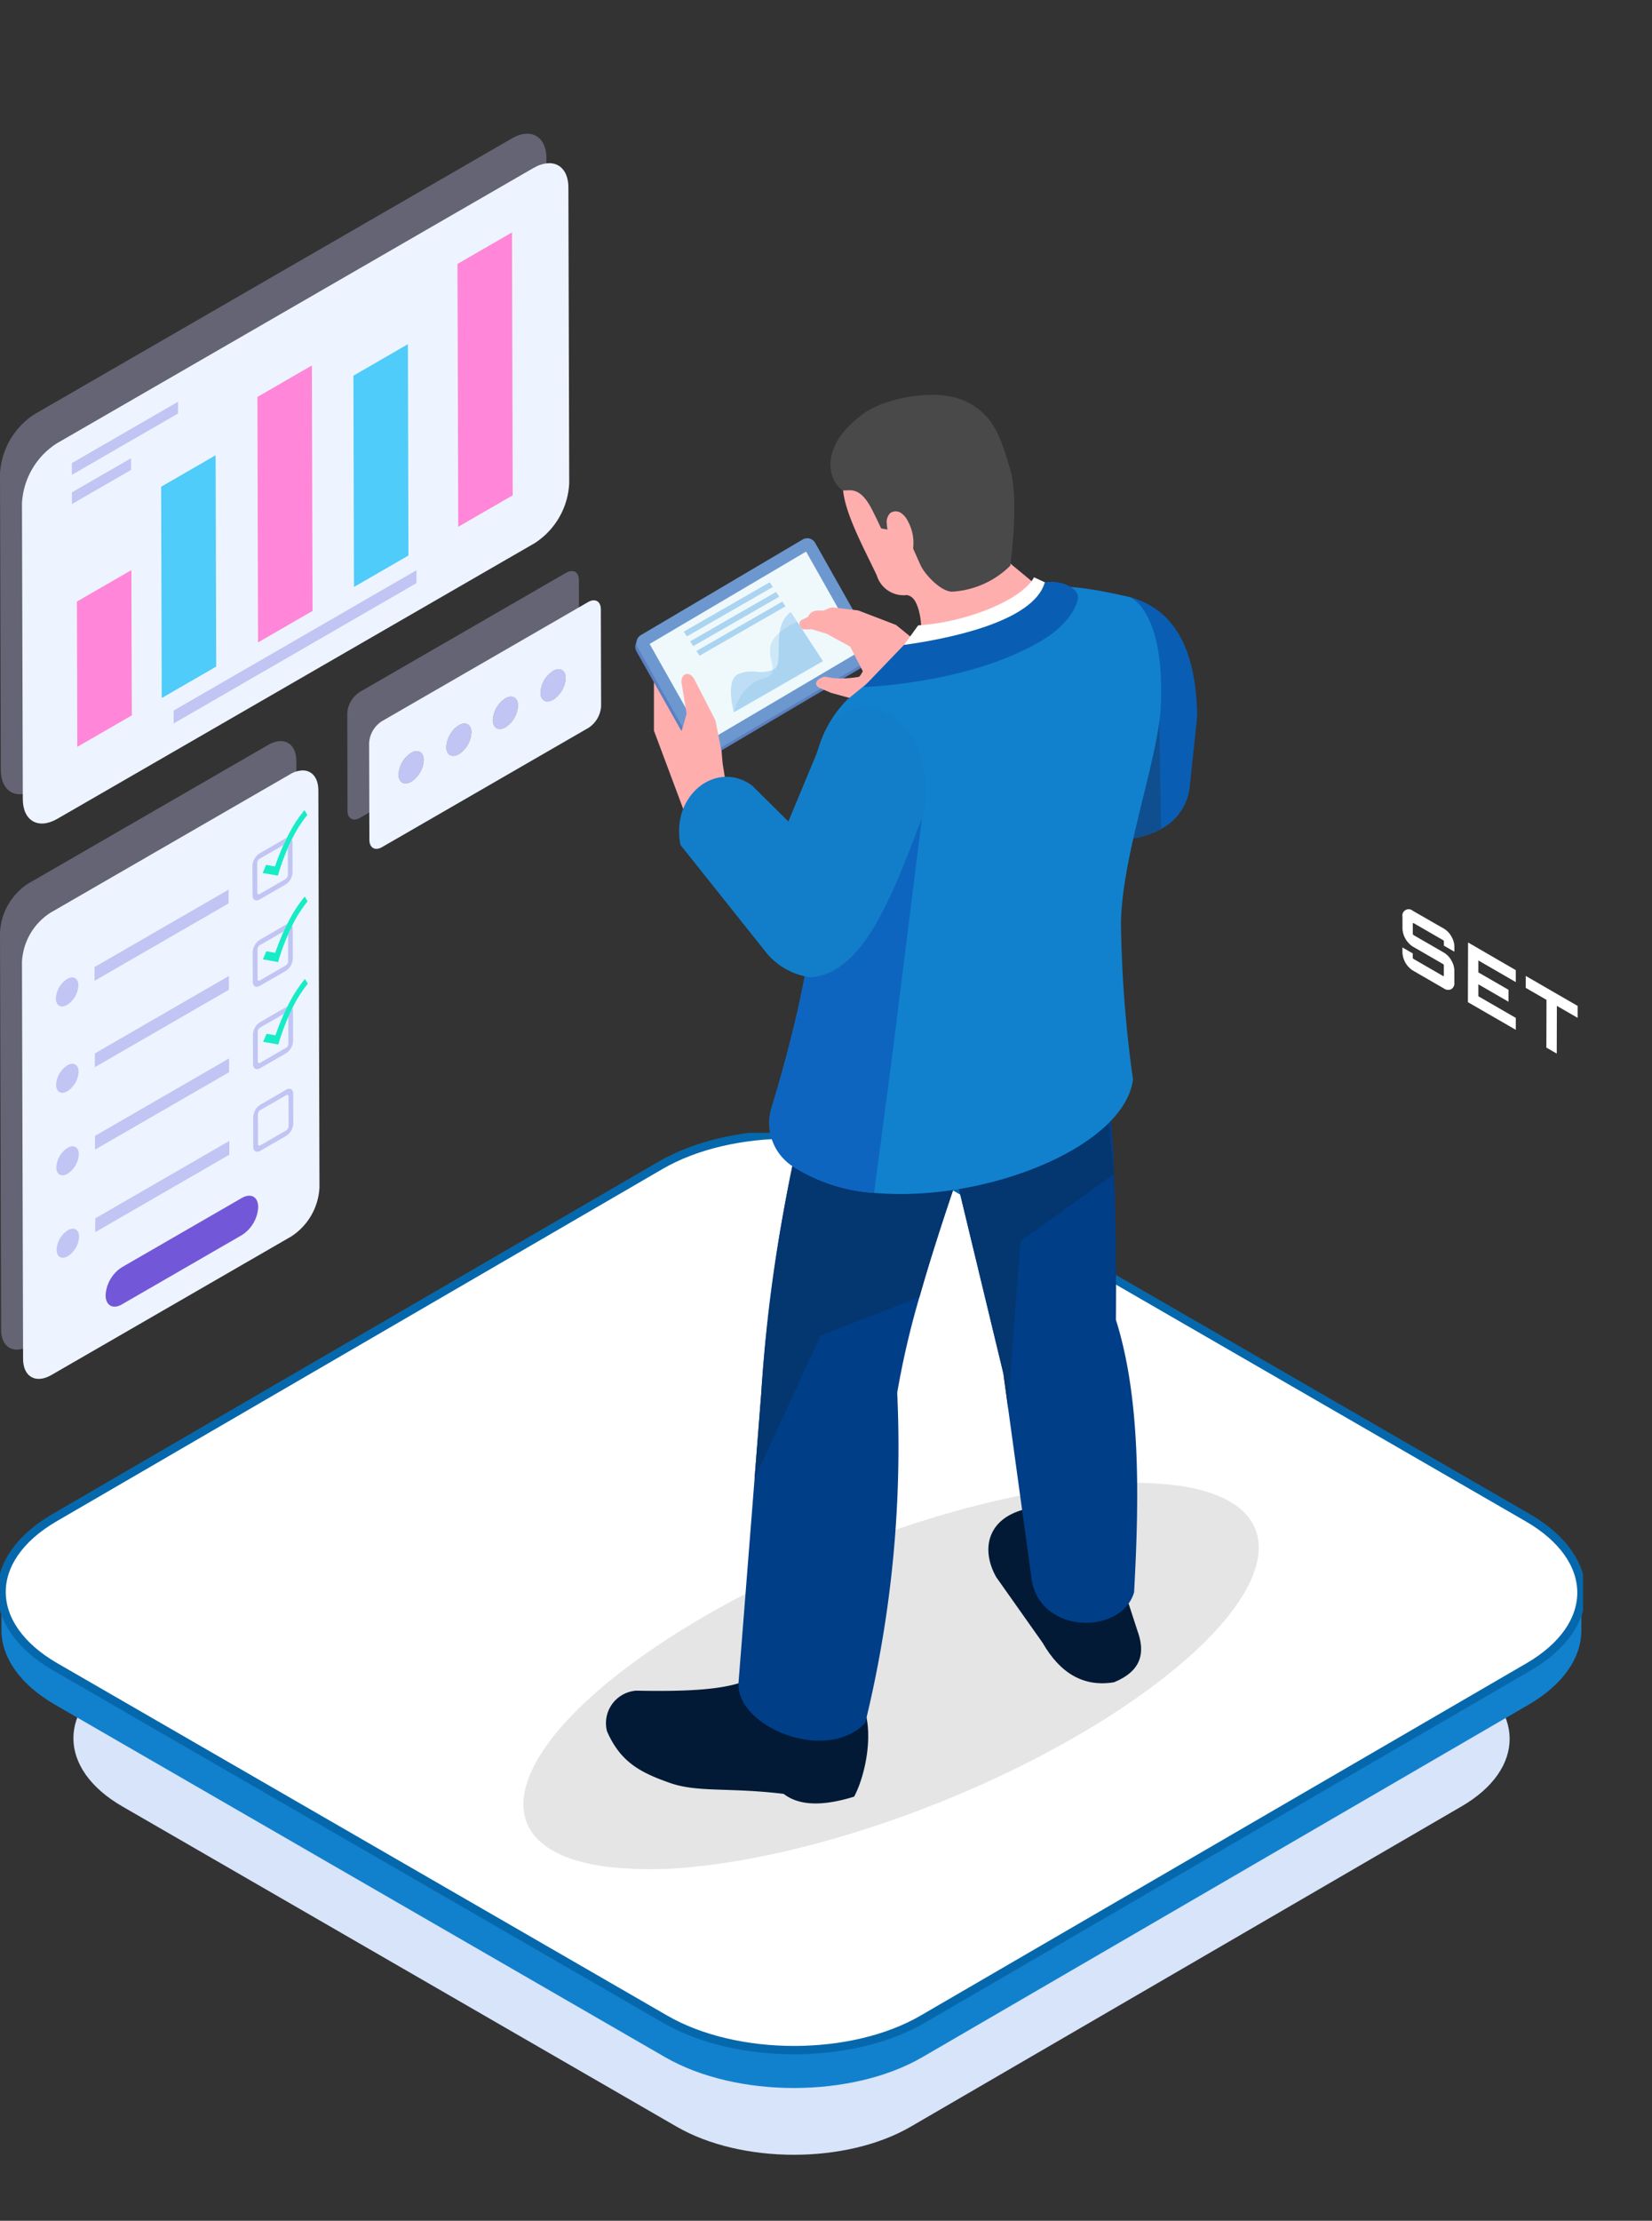
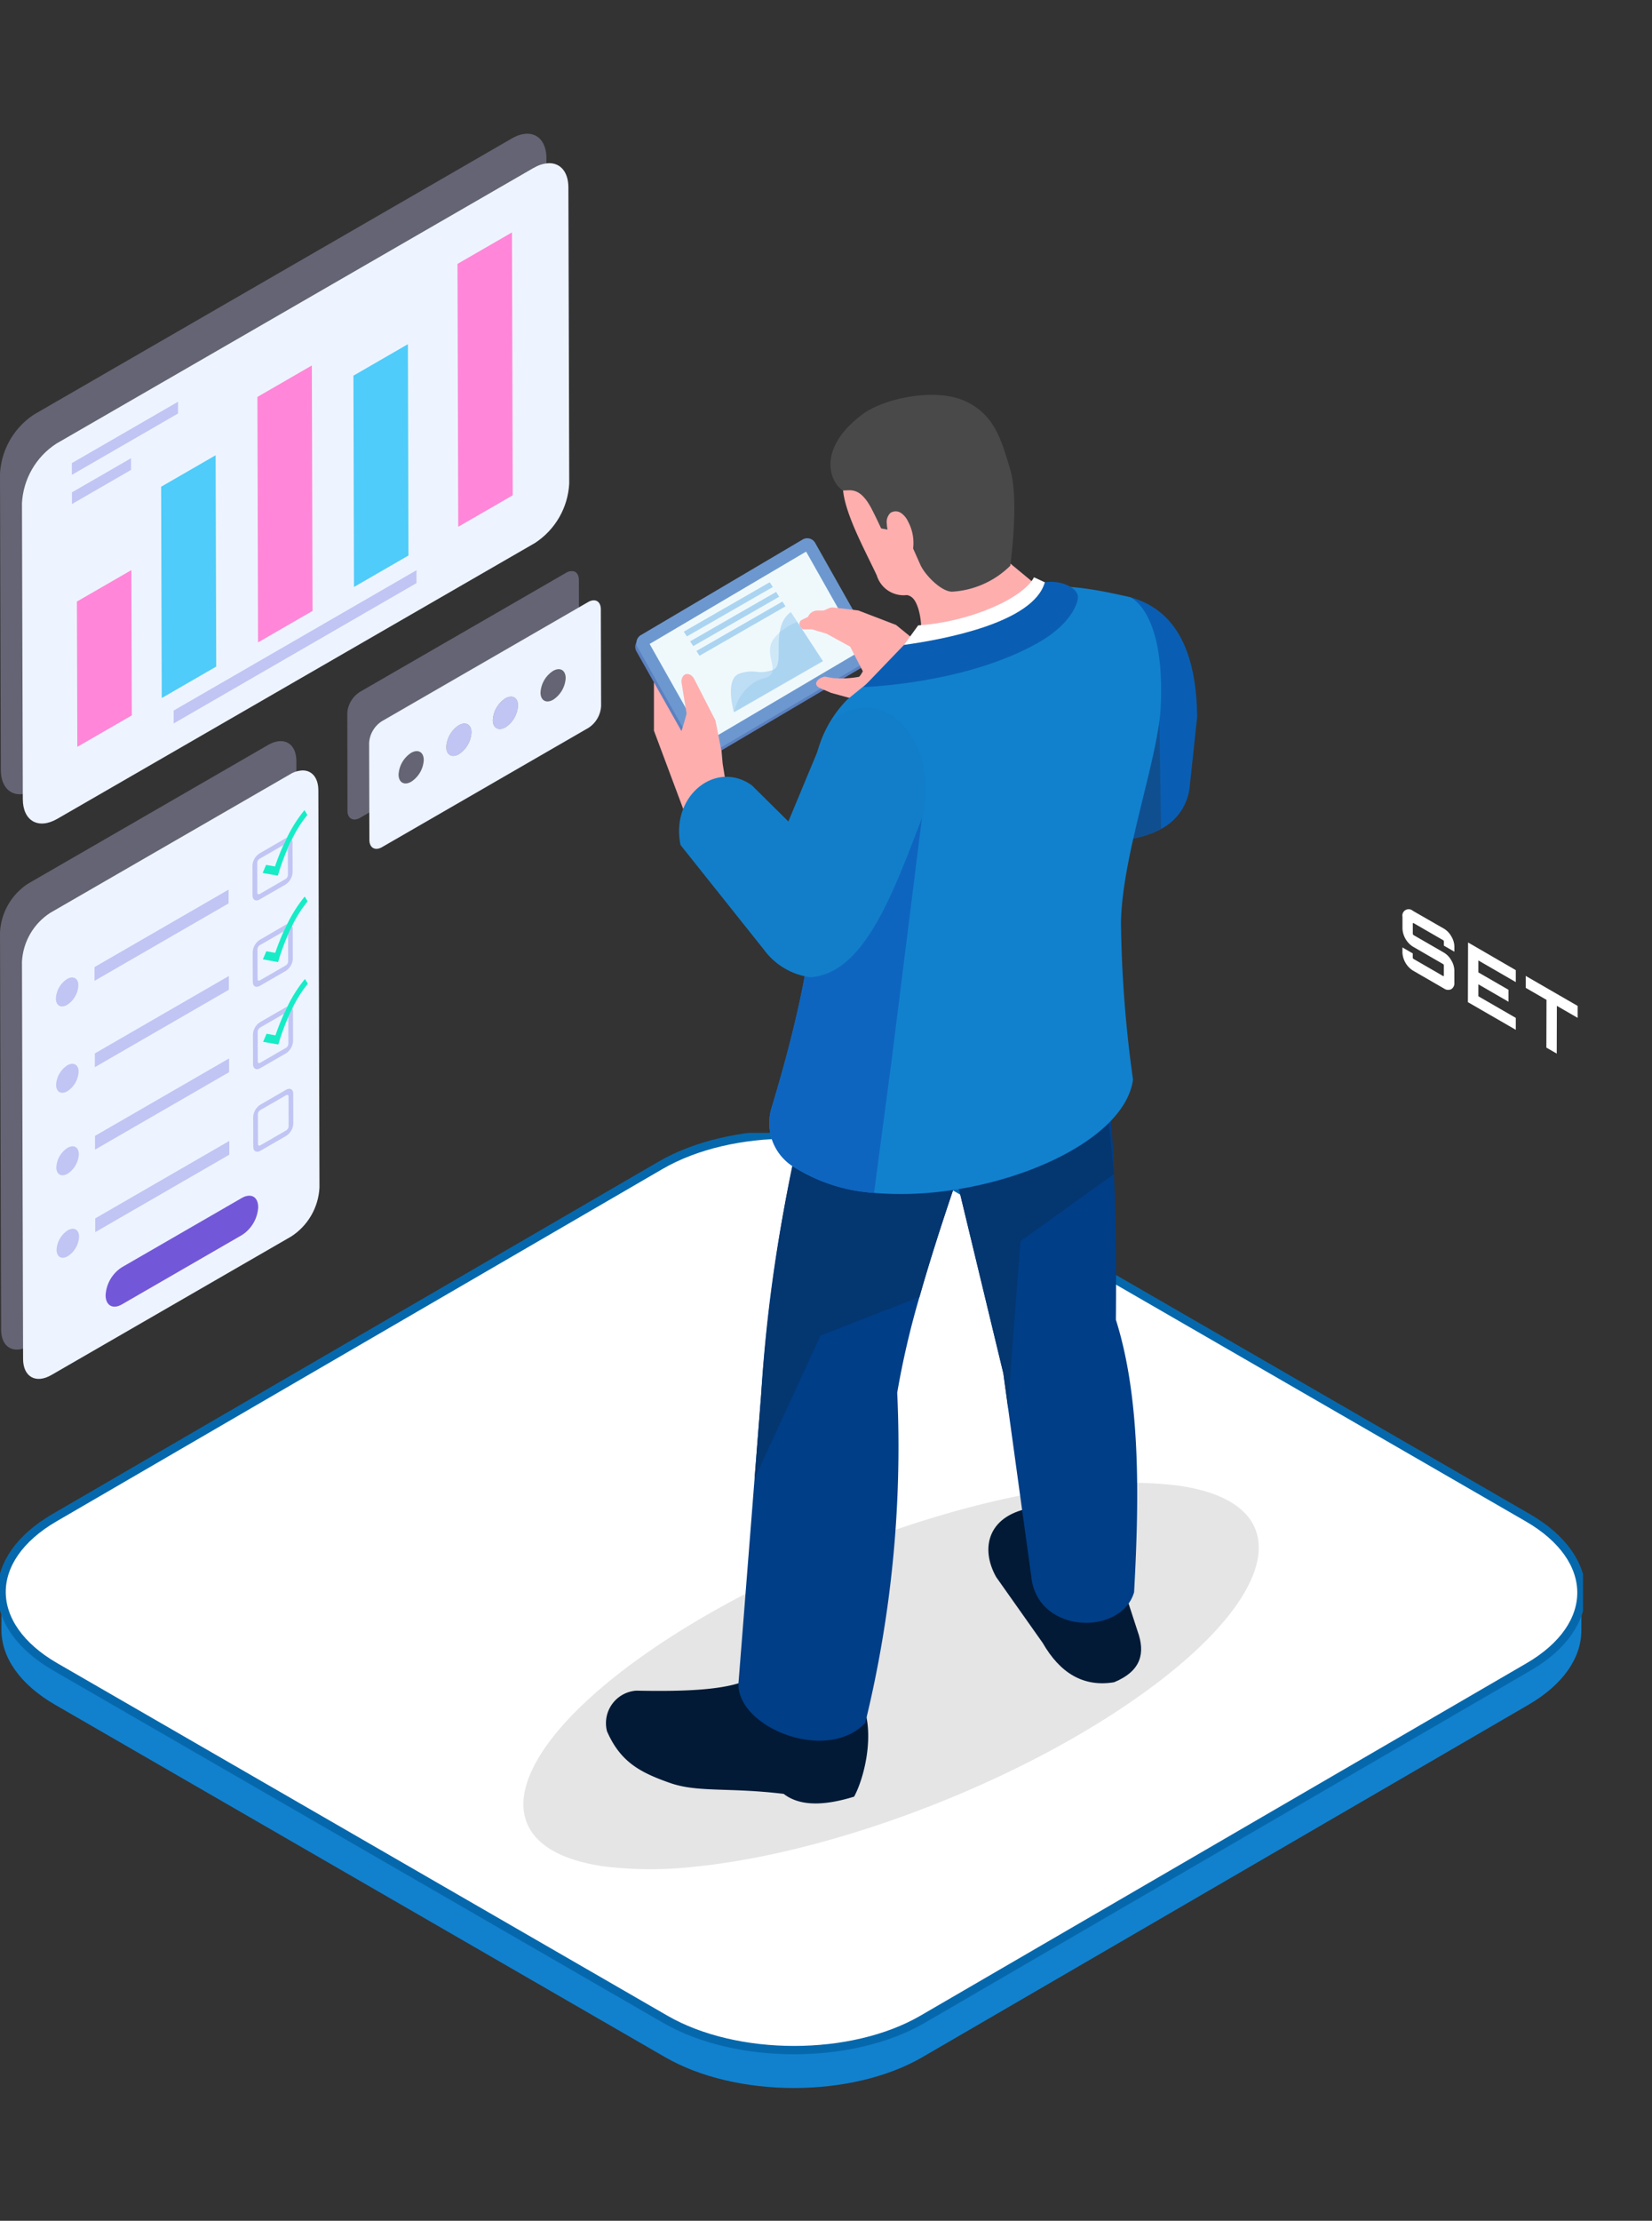
<svg xmlns="http://www.w3.org/2000/svg" xmlns:xlink="http://www.w3.org/1999/xlink" width="148.573" height="199.601" viewBox="0 0 148.573 199.601">
  <rect x="0" y="0" width="148.573" height="199.601" fill="#333333" stroke="none" />
  <defs>
    <clipPath id="clip-path">
      <rect id="Rectangle_55149" data-name="Rectangle 55149" width="142.371" height="97.779" fill="none" />
    </clipPath>
    <clipPath id="clip-path-3">
-       <rect id="Rectangle_55147" data-name="Rectangle 55147" width="129.169" height="74.82" fill="none" />
-     </clipPath>
+       </clipPath>
    <clipPath id="clip-path-4">
      <rect id="Rectangle_55202" data-name="Rectangle 55202" width="148.573" height="123.936" fill="none" />
    </clipPath>
    <clipPath id="clip-path-10">
      <rect id="Rectangle_55170" data-name="Rectangle 55170" width="49.217" height="59.366" fill="none" />
    </clipPath>
    <clipPath id="clip-path-11">
      <path id="Path_100783" data-name="Path 100783" d="M49.034,22.673,6.088,47.468A6.811,6.811,0,0,0,3,52.816l.076,26.6c.005,1.968,1.4,2.757,3.107,1.771L49.13,56.4a6.8,6.8,0,0,0,3.087-5.347l-.075-26.6c0-1.391-.7-2.194-1.72-2.194a2.821,2.821,0,0,0-1.388.424" transform="translate(-3 -22.249)" fill="none" />
    </clipPath>
    <linearGradient id="linear-gradient" x1="-0.04" y1="1.823" x2="-0.027" y2="1.823" gradientUnits="objectBoundingBox">
      <stop offset="0" stop-color="#e8edfe" />
      <stop offset="1" stop-color="#eef4ff" />
    </linearGradient>
    <clipPath id="clip-path-12">
      <path id="Path_100784" data-name="Path 100784" d="M10.5,80.611,10.54,93.67l4.9-2.827L15.4,77.784Z" transform="translate(-10.502 -77.784)" fill="none" />
    </clipPath>
    <linearGradient id="linear-gradient-2" x1="-1.259" y1="4.546" x2="-1.136" y2="4.546" gradientUnits="objectBoundingBox">
      <stop offset="0" stop-color="#ab58d8" />
      <stop offset="1" stop-color="#ff86d8" />
    </linearGradient>
    <clipPath id="clip-path-13">
      <path id="Path_100785" data-name="Path 100785" d="M22,64.944l.054,18.994,4.9-2.829L26.9,62.115Z" transform="translate(-22.003 -62.115)" fill="none" />
    </clipPath>
    <linearGradient id="linear-gradient-3" x1="-2.45" y1="3.779" x2="-2.335" y2="3.779" gradientUnits="objectBoundingBox">
      <stop offset="0" stop-color="#27a7f9" />
      <stop offset="1" stop-color="#4fccf9" />
    </linearGradient>
    <clipPath id="clip-path-14">
      <path id="Path_100786" data-name="Path 100786" d="M35.141,52.693,35.2,74.756l4.9-2.829-.062-22.063Z" transform="translate(-35.141 -49.864)" fill="none" />
    </clipPath>
    <linearGradient id="linear-gradient-4" x1="-3.074" y1="3.616" x2="-2.982" y2="3.616" xlink:href="#linear-gradient-2" />
    <clipPath id="clip-path-16">
      <rect id="Rectangle_55177" data-name="Rectangle 55177" width="21.848" height="34.092" fill="none" />
    </clipPath>
    <clipPath id="clip-path-17">
      <path id="Path_100788" data-name="Path 100788" d="M53.151,46.961,53.2,65.956l-4.9,2.829L48.251,49.79Z" transform="translate(-48.251 -46.961)" fill="none" />
    </clipPath>
    <linearGradient id="linear-gradient-5" x1="-1.068" y1="16.586" x2="-1.037" y2="16.586" xlink:href="#linear-gradient-3" />
    <clipPath id="clip-path-18">
      <path id="Path_100789" data-name="Path 100789" d="M62.46,34.541l.067,23.629,4.9-2.829L67.36,31.712Z" transform="translate(-62.46 -31.712)" fill="none" />
    </clipPath>
    <linearGradient id="linear-gradient-6" x1="-1.147" y1="18.071" x2="-1.122" y2="18.071" xlink:href="#linear-gradient-2" />
    <clipPath id="clip-path-20">
      <rect id="Rectangle_55180" data-name="Rectangle 55180" width="26.755" height="54.689" fill="none" />
    </clipPath>
    <clipPath id="clip-path-21">
      <path id="Path_100809" data-name="Path 100809" d="M27.107,105.467,5.53,117.925A5.574,5.574,0,0,0,3,122.307l.1,35.7c0,1.611,1.144,2.261,2.547,1.451L27.225,147a5.577,5.577,0,0,0,2.53-4.383l-.1-35.7c0-1.141-.576-1.8-1.408-1.8a2.309,2.309,0,0,0-1.139.348" transform="translate(-3 -105.119)" fill="none" />
    </clipPath>
    <linearGradient id="linear-gradient-7" x1="-0.074" y1="0.992" x2="-0.049" y2="0.992" xlink:href="#linear-gradient" />
    <clipPath id="clip-path-23">
      <path id="Path_100812" data-name="Path 100812" d="M38.029,113.015c-.111.225-.216.447-.312.661-.356.791-.609,1.491-.753,1.92l-.8-.142-.311.727,1.37.241.132-.442a20.04,20.04,0,0,1,.767-2.039c.11-.252.231-.513.363-.779a11.056,11.056,0,0,1,1.393-2.2l-.264-.431a12.55,12.55,0,0,0-1.58,2.487" transform="translate(-35.848 -110.528)" fill="none" />
    </clipPath>
    <linearGradient id="linear-gradient-8" x1="-5.12" y1="8.214" x2="-4.975" y2="8.214" gradientUnits="objectBoundingBox">
      <stop offset="0" stop-color="#17d6a6" />
      <stop offset="1" stop-color="#17ecc7" />
    </linearGradient>
    <clipPath id="clip-path-25">
      <path id="Path_100814" data-name="Path 100814" d="M38.063,124.8c-.112.224-.215.445-.312.66-.356.791-.61,1.491-.754,1.92l-.8-.142-.311.728,1.37.246.132-.441a19.507,19.507,0,0,1,.768-2.044c.11-.252.231-.513.362-.778a11.065,11.065,0,0,1,1.393-2.2l-.262-.431a12.473,12.473,0,0,0-1.581,2.489" transform="translate(-35.881 -122.311)" fill="none" />
    </clipPath>
    <linearGradient id="linear-gradient-9" x1="-5.124" y1="6.965" x2="-4.979" y2="6.965" xlink:href="#linear-gradient-8" />
    <clipPath id="clip-path-27">
      <path id="Path_100819" data-name="Path 100819" d="M26.685,163.333l-10.819,6.246a3.191,3.191,0,0,0-1.449,2.51c0,.917.655,1.289,1.458.825l10.819-6.247a3.188,3.188,0,0,0,1.449-2.5c0-.653-.329-1.031-.806-1.031a1.325,1.325,0,0,0-.653.2" transform="translate(-14.417 -163.133)" fill="none" />
    </clipPath>
    <linearGradient id="linear-gradient-10" x1="-0.673" y1="1.578" x2="-0.626" y2="1.578" gradientUnits="objectBoundingBox">
      <stop offset="0" stop-color="#2e3bbb" />
      <stop offset="1" stop-color="#7258d8" />
    </linearGradient>
    <clipPath id="clip-path-29">
      <path id="Path_100823" data-name="Path 100823" d="M38.094,136.057c-.111.222-.213.441-.309.654-.357.794-.612,1.5-.756,1.926l-.8-.142-.31.727,1.369.24.132-.441a20.572,20.572,0,0,1,.769-2.043c.109-.25.231-.512.362-.777a11.036,11.036,0,0,1,1.393-2.206l-.263-.426a12.4,12.4,0,0,0-1.582,2.489" transform="translate(-35.914 -133.568)" fill="none" />
    </clipPath>
    <linearGradient id="linear-gradient-11" x1="-5.13" y1="5.784" x2="-4.985" y2="5.784" xlink:href="#linear-gradient-8" />
    <clipPath id="clip-path-31">
      <rect id="Rectangle_55200" data-name="Rectangle 55200" width="22.842" height="24.97" fill="none" />
    </clipPath>
    <clipPath id="clip-path-32">
      <rect id="Rectangle_55195" data-name="Rectangle 55195" width="20.865" height="22.336" fill="none" />
    </clipPath>
    <clipPath id="clip-path-33">
-       <rect id="Rectangle_55191" data-name="Rectangle 55191" width="2.263" height="2.906" fill="none" />
-     </clipPath>
+       </clipPath>
    <clipPath id="clip-path-34">
      <rect id="Rectangle_55192" data-name="Rectangle 55192" width="2.259" height="2.906" fill="none" />
    </clipPath>
    <clipPath id="clip-path-41">
      <rect id="Rectangle_56343" data-name="Rectangle 56343" width="66.131" height="132.511" fill="none" />
    </clipPath>
  </defs>
  <g id="Agent_Agent-Less_Operation" data-name="Agent &amp; Agent-Less Operation" transform="translate(-1081.927 -2942)">
    <g id="Group_169267" data-name="Group 169267">
      <g id="Group_165703" data-name="Group 165703" transform="translate(1081.927 3043.822)">
        <g id="Group_165702" data-name="Group 165702" clip-path="url(#clip-path)">
          <g id="Group_165701" data-name="Group 165701">
            <g id="Group_165700" data-name="Group 165700" clip-path="url(#clip-path)">
              <g id="Group_165699" data-name="Group 165699" transform="translate(6.601 17.03)" style="mix-blend-mode: multiply;isolation: isolate">
                <g id="Group_165698" data-name="Group 165698">
                  <g id="Group_165697" data-name="Group 165697" clip-path="url(#clip-path-3)">
                    <path id="Path_100698" data-name="Path 100698" d="M142.213,91.963c5.831,3.366,5.861,8.826.069,12.192L92.74,132.945c-5.793,3.366-15.214,3.365-21.045,0L21.832,104.155c-5.83-3.366-5.864-8.824-.072-12.19L71.3,63.174c5.793-3.366,15.217-3.366,21.048,0Z" transform="translate(-17.437 -60.65)" fill="#d7e4f9" />
                  </g>
                </g>
              </g>
              <path id="Path_100699" data-name="Path 100699" d="M137.682,115.708l-54.5,31.67c-6.372,3.7-16.736,3.7-23.15,0L5.187,115.708C1.959,113.844.346,111.4.353,108.955l-.014,3.407c-.007,2.442,1.606,4.889,4.834,6.753l54.849,31.667c6.414,3.7,16.777,3.7,23.15,0l54.5-31.67c3.165-1.84,4.75-4.247,4.757-6.659l.014-3.407c-.007,2.411-1.591,4.819-4.757,6.659" transform="translate(-0.211 -67.71)" fill="#1181ce" />
              <path id="Path_100700" data-name="Path 100700" d="M137.63,34.82c6.414,3.7,6.447,9.708.075,13.411L83.21,79.9c-6.372,3.7-16.736,3.7-23.15,0L5.21,48.232c-6.414-3.7-6.451-9.706-.078-13.409l54.5-31.67c6.372-3.7,16.739-3.7,23.153,0Z" transform="translate(-0.234 -0.233)" fill="#fff" />
              <path id="Path_100701" data-name="Path 100701" d="M137.63,34.82c6.414,3.7,6.447,9.708.075,13.411L83.21,79.9c-6.372,3.7-16.736,3.7-23.15,0L5.21,48.232c-6.414-3.7-6.451-9.706-.078-13.409l54.5-31.67c6.372-3.7,16.739-3.7,23.153,0Z" transform="translate(-0.234 -0.233)" fill="none" stroke="#0668ac" stroke-miterlimit="10" stroke-width="0.752" />
            </g>
          </g>
        </g>
      </g>
      <g id="Group_165826" data-name="Group 165826" transform="translate(1081.927 2942)">
        <g id="Group_165825" data-name="Group 165825" clip-path="url(#clip-path-4)">
          <g id="Group_165752" data-name="Group 165752">
            <g id="Group_165751" data-name="Group 165751" clip-path="url(#clip-path-4)">
              <path id="Path_100771" data-name="Path 100771" d="M195.206,125.808a1.841,1.841,0,0,1,.655.688,1.815,1.815,0,0,1,.275.924v.455l-.947-.547v-.2a1.64,1.64,0,0,0-.008-.242,1.109,1.109,0,0,0-.21-.136l-2.355-1.36a.846.846,0,0,0-.206-.1.819.819,0,0,0-.013.23l0,.565a1.16,1.16,0,0,0,.012.244.822.822,0,0,0,.206.138l2.587,1.493a1.844,1.844,0,0,1,.655.688,1.813,1.813,0,0,1,.276.914l0,1.082a.624.624,0,0,1-.28.6.647.647,0,0,1-.657-.065l-2.806-1.62a2.054,2.054,0,0,1-.926-1.609v-.459l.929.536v.2a1.141,1.141,0,0,0,.012.249,1.122,1.122,0,0,0,.206.134l2.355,1.36a.854.854,0,0,0,.211.107,1.7,1.7,0,0,0,.009-.236l0-.565a1.889,1.889,0,0,0-.008-.242,1.12,1.12,0,0,0-.21-.136l-2.574-1.486a2.052,2.052,0,0,1-.926-1.6l0-1.078a.567.567,0,0,1,.932-.536Z" transform="translate(-65.336 -42.335)" fill="#fff" />
              <path id="Path_100772" data-name="Path 100772" d="M204.7,131.079l0,1.073-3.364-1.943,0,1.072,2.709,1.564,0,1.073-2.709-1.564,0,1.073,3.365,1.943,0,1.072-4.307-2.486.015-5.365Z" transform="translate(-68.378 -43.882)" fill="#fff" />
              <path id="Path_100773" data-name="Path 100773" d="M212.967,135.851l0,1.073-1.867-1.078-.012,4.292-.933-.54.012-4.291-1.868-1.078,0-1.073Z" transform="translate(-71.082 -45.44)" fill="#fff" />
              <g id="Group_165750" data-name="Group 165750" transform="translate(0 12.021)" opacity="0.35" style="mix-blend-mode: multiply;isolation: isolate">
                <g id="Group_165749" data-name="Group 165749">
                  <g id="Group_165748" data-name="Group 165748" clip-path="url(#clip-path-10)">
                    <path id="Path_100774" data-name="Path 100774" d="M46.034,18.672c1.707-.986,3.1-.192,3.107,1.771l.076,26.6a6.806,6.806,0,0,1-3.088,5.348L3.182,77.19c-1.707.986-3.1.2-3.107-1.771L0,48.815a6.815,6.815,0,0,1,3.088-5.348Z" transform="translate(0 -18.249)" fill="#c0c0ed" />
                    <path id="Path_100775" data-name="Path 100775" d="M12.4,73.784l.037,13.059-4.9,2.827L7.5,76.611Z" transform="translate(-2.56 -37.201)" fill="#c0c0ed" />
                    <path id="Path_100776" data-name="Path 100776" d="M23.9,58.115l.054,18.995-4.9,2.829L19,60.944Z" transform="translate(-6.485 -31.853)" fill="#c0c0ed" />
                    <path id="Path_100777" data-name="Path 100777" d="M37.041,45.864,37.1,67.927l-4.9,2.829-.063-22.063Z" transform="translate(-10.968 -27.673)" fill="#c0c0ed" />
                    <path id="Path_100778" data-name="Path 100778" d="M42.547,73.8l0,1.162L20.706,87.578l0-1.163Z" transform="translate(-7.065 -37.207)" fill="#c0c0ed" />
                    <path id="Path_100779" data-name="Path 100779" d="M50.151,42.961,50.2,61.956l-4.9,2.829L45.25,45.79Z" transform="translate(-15.442 -26.682)" fill="#c0c0ed" />
                    <path id="Path_100780" data-name="Path 100780" d="M64.36,27.711l.067,23.629-4.9,2.829-.067-23.629Z" transform="translate(-20.291 -21.478)" fill="#c0c0ed" />
                    <path id="Path_100781" data-name="Path 100781" d="M12.136,58.516l0,1.054L6.82,62.64l0-1.054Z" transform="translate(-2.326 -31.99)" fill="#c0c0ed" />
                    <path id="Path_100782" data-name="Path 100782" d="M16.359,50.812l0,1.059L6.809,57.387l0-1.059Z" transform="translate(-2.323 -29.361)" fill="#c0c0ed" />
                  </g>
                </g>
              </g>
            </g>
          </g>
          <g id="Group_165754" data-name="Group 165754" transform="translate(1.976 14.656)">
            <g id="Group_165753" data-name="Group 165753" clip-path="url(#clip-path-11)">
              <rect id="Rectangle_55172" data-name="Rectangle 55172" width="49.228" height="59.927" transform="translate(-0.005 0)" fill="url(#linear-gradient)" />
            </g>
          </g>
          <g id="Group_165756" data-name="Group 165756" transform="translate(6.918 51.24)">
            <g id="Group_165755" data-name="Group 165755" clip-path="url(#clip-path-12)">
              <rect id="Rectangle_55173" data-name="Rectangle 55173" width="5.335" height="16.006" transform="matrix(1, -0.025, 0.025, 1, -0.404, 0.01)" fill="url(#linear-gradient-2)" />
            </g>
          </g>
          <g id="Group_165758" data-name="Group 165758" transform="translate(14.494 40.918)">
            <g id="Group_165757" data-name="Group 165757" transform="translate(0)" clip-path="url(#clip-path-13)">
              <rect id="Rectangle_55174" data-name="Rectangle 55174" width="5.753" height="21.991" transform="translate(-0.802 0.029) rotate(-2.107)" fill="url(#linear-gradient-3)" />
            </g>
          </g>
          <g id="Group_165760" data-name="Group 165760" transform="translate(23.149 32.848)">
            <g id="Group_165759" data-name="Group 165759" transform="translate(0)" clip-path="url(#clip-path-14)">
              <rect id="Rectangle_55175" data-name="Rectangle 55175" width="7.171" height="25.236" transform="translate(-2.22 0.2) rotate(-5.136)" fill="url(#linear-gradient-4)" />
            </g>
          </g>
          <g id="Group_165767" data-name="Group 165767">
            <g id="Group_165766" data-name="Group 165766" clip-path="url(#clip-path-4)">
              <g id="Group_165765" data-name="Group 165765" transform="translate(15.614 30.935)" style="isolation: isolate">
                <g id="Group_165764" data-name="Group 165764">
                  <g id="Group_165763" data-name="Group 165763" clip-path="url(#clip-path-16)">
                    <path id="Path_100787" data-name="Path 100787" d="M45.547,77.8l0,1.162L23.706,91.578l0-1.163Z" transform="translate(-23.703 -57.486)" fill="#c1c5f4" />
                    <g id="Group_165762" data-name="Group 165762" transform="translate(16.171)">
                      <g id="Group_165761" data-name="Group 165761" transform="translate(0)" clip-path="url(#clip-path-17)">
                        <rect id="Rectangle_55176" data-name="Rectangle 55176" width="21.857" height="5.103" transform="translate(-0.149 21.823) rotate(-89.608)" fill="url(#linear-gradient-5)" />
                      </g>
                    </g>
                  </g>
                </g>
              </g>
            </g>
          </g>
          <g id="Group_165769" data-name="Group 165769" transform="translate(41.145 20.89)">
            <g id="Group_165768" data-name="Group 165768" clip-path="url(#clip-path-18)">
              <rect id="Rectangle_55179" data-name="Rectangle 55179" width="26.484" height="5.112" transform="translate(-0.145 26.456) rotate(-89.686)" fill="url(#linear-gradient-6)" />
            </g>
          </g>
          <g id="Group_165774" data-name="Group 165774">
            <g id="Group_165773" data-name="Group 165773" clip-path="url(#clip-path-4)">
              <path id="Path_100790" data-name="Path 100790" d="M15.136,62.516l0,1.054L9.82,66.64l0-1.054Z" transform="translate(-3.35 -21.334)" fill="#c1c5f4" />
              <path id="Path_100791" data-name="Path 100791" d="M19.359,54.812l0,1.059L9.809,61.387l0-1.059Z" transform="translate(-3.346 -18.705)" fill="#c1c5f4" />
              <g id="Group_165772" data-name="Group 165772" transform="translate(0 66.612)" opacity="0.35" style="mix-blend-mode: multiply;isolation: isolate">
                <g id="Group_165771" data-name="Group 165771">
                  <g id="Group_165770" data-name="Group 165770" clip-path="url(#clip-path-20)">
                    <path id="Path_100792" data-name="Path 100792" d="M24.107,101.468c1.4-.81,2.542-.16,2.547,1.451l.1,35.7A5.577,5.577,0,0,1,24.225,143L2.648,155.46c-1.4.81-2.542.16-2.547-1.451l-.1-35.7a5.575,5.575,0,0,1,2.53-4.383Z" transform="translate(0 -101.119)" fill="#c0c0ed" />
                    <path id="Path_100793" data-name="Path 100793" d="M5.636,129.5c.558-.322,1.015-.062,1.016.58a2.222,2.222,0,0,1-1.01,1.749c-.563.325-1.014.068-1.016-.579a2.224,2.224,0,0,1,1.01-1.75" transform="translate(-1.579 -110.757)" fill="#c0c0ed" />
                    <path id="Path_100794" data-name="Path 100794" d="M21.962,117.377l0,1.241L9.909,125.579l0-1.24Z" transform="translate(-3.38 -106.667)" fill="#c0c0ed" />
                    <path id="Path_100795" data-name="Path 100795" d="M36.61,106.528l.263.431a11.057,11.057,0,0,0-1.393,2.2c-.131.265-.252.528-.362.779a20.258,20.258,0,0,0-.769,2.039l-.132.441-1.37-.24.311-.727.8.142c.144-.428.4-1.128.753-1.919.1-.215.2-.436.313-.661a12.477,12.477,0,0,1,1.58-2.488" transform="translate(-11.21 -102.965)" fill="#c0c0ed" />
                    <path id="Path_100796" data-name="Path 100796" d="M34.467,122.145a.74.74,0,0,1,.125-.057c-.112.225-.216.446-.313.661l-2.139,1.235a.454.454,0,0,0-.209.362l.007,2.676c0,.135.093.188.211.12l2.329-1.344a.455.455,0,0,0,.209-.362l-.007-2.422c.11-.251.231-.512.362-.778a.6.6,0,0,1,.062.279l.007,2.676a1.393,1.393,0,0,1-.632,1.1l-2.329,1.345c-.353.2-.641.045-.642-.36l-.008-2.675a1.406,1.406,0,0,1,.638-1.1Z" transform="translate(-10.75 -108.275)" fill="#c0c0ed" />
                    <path id="Path_100797" data-name="Path 100797" d="M36.643,118.312l.263.431a11.048,11.048,0,0,0-1.393,2.2c-.132.265-.252.527-.362.778a19.567,19.567,0,0,0-.768,2.044l-.132.441-1.37-.246.311-.727.8.142c.144-.428.4-1.128.753-1.919.1-.215.2-.436.313-.661a12.476,12.476,0,0,1,1.58-2.488" transform="translate(-11.221 -106.986)" fill="#c0c0ed" />
                    <path id="Path_100798" data-name="Path 100798" d="M34.434,110.362a.718.718,0,0,1,.125-.057c-.112.225-.216.446-.313.661L32.107,112.2a.452.452,0,0,0-.209.356l.007,2.682c0,.129.093.188.211.12l2.329-1.344a.464.464,0,0,0,.209-.362l-.007-2.422c.11-.251.231-.513.362-.779a.574.574,0,0,1,.061.274l.008,2.682a1.4,1.4,0,0,1-.632,1.1l-2.329,1.344c-.353.2-.641.04-.642-.36l-.008-2.681a1.4,1.4,0,0,1,.638-1.1Z" transform="translate(-10.739 -104.254)" fill="#c0c0ed" />
                    <path id="Path_100799" data-name="Path 100799" d="M5.669,141.282c.558-.322,1.015-.062,1.016.579a2.223,2.223,0,0,1-1.01,1.75c-.563.325-1.014.068-1.016-.579a2.224,2.224,0,0,1,1.01-1.75" transform="translate(-1.59 -114.778)" fill="#c0c0ed" />
                    <path id="Path_100800" data-name="Path 100800" d="M22,129.16l0,1.241L9.942,137.362l0-1.24Z" transform="translate(-3.391 -110.688)" fill="#c0c0ed" />
                    <path id="Path_100801" data-name="Path 100801" d="M5.7,152.54c.558-.322,1.014-.067,1.016.579a2.231,2.231,0,0,1-1.01,1.75c-.563.325-1.014.062-1.016-.579a2.213,2.213,0,0,1,1.01-1.75" transform="translate(-1.601 -118.619)" fill="#c0c0ed" />
                    <path id="Path_100802" data-name="Path 100802" d="M23.685,159.333c.8-.463,1.456-.092,1.458.831a3.191,3.191,0,0,1-1.449,2.5l-10.819,6.246c-.8.464-1.456.092-1.458-.825a3.191,3.191,0,0,1,1.449-2.509Z" transform="translate(-3.896 -120.917)" fill="#c0c0ed" />
                    <path id="Path_100803" data-name="Path 100803" d="M22.06,151.666l0,1.241-12.057,6.961,0-1.24Z" transform="translate(-3.413 -118.369)" fill="#c0c0ed" />
                    <path id="Path_100804" data-name="Path 100804" d="M22.028,140.409l0,1.241L9.974,148.611l0-1.24Z" transform="translate(-3.402 -114.527)" fill="#c0c0ed" />
                    <path id="Path_100805" data-name="Path 100805" d="M34.5,133.4a.7.7,0,0,1,.123-.057c-.111.221-.213.441-.309.653l-2.142,1.236a.463.463,0,0,0-.209.362l.007,2.676c0,.135.093.188.211.12l2.329-1.345a.455.455,0,0,0,.209-.362l-.007-2.42c.109-.251.231-.512.362-.777a.578.578,0,0,1,.063.276l.007,2.676a1.4,1.4,0,0,1-.632,1.1l-2.329,1.344c-.353.2-.641.04-.642-.366l-.008-2.675a1.4,1.4,0,0,1,.638-1.1Z" transform="translate(-10.761 -112.117)" fill="#c0c0ed" />
                    <path id="Path_100806" data-name="Path 100806" d="M36.675,129.569l.263.426a11.021,11.021,0,0,0-1.393,2.207c-.131.265-.252.526-.362.777a20.267,20.267,0,0,0-.769,2.042l-.132.441-1.37-.24.311-.727.8.142c.144-.429.4-1.132.756-1.926.1-.213.2-.431.308-.654a12.43,12.43,0,0,1,1.582-2.488" transform="translate(-11.232 -110.828)" fill="#c0c0ed" />
                    <path id="Path_100807" data-name="Path 100807" d="M5.733,163.788c.558-.322,1.015-.062,1.016.579a2.223,2.223,0,0,1-1.01,1.75c-.563.325-1.014.068-1.016-.579a2.224,2.224,0,0,1,1.01-1.75" transform="translate(-1.612 -122.458)" fill="#c0c0ed" />
                    <path id="Path_100808" data-name="Path 100808" d="M34.531,144.636c.348-.2.636-.037.636.363l.008,2.682a1.4,1.4,0,0,1-.632,1.1l-2.329,1.344c-.353.2-.641.04-.642-.36l-.008-2.681a1.405,1.405,0,0,1,.638-1.1Zm.219,3.29-.007-2.682c0-.129-.093-.182-.211-.114L32.2,146.475a.453.453,0,0,0-.209.356L32,149.513c0,.129.093.188.211.12l2.329-1.345a.464.464,0,0,0,.209-.362" transform="translate(-10.772 -115.94)" fill="#c0c0ed" />
                  </g>
                </g>
              </g>
            </g>
          </g>
          <g id="Group_165776" data-name="Group 165776" transform="translate(1.976 69.247)">
            <g id="Group_165775" data-name="Group 165775" clip-path="url(#clip-path-21)">
              <rect id="Rectangle_55182" data-name="Rectangle 55182" width="26.763" height="55.151" transform="translate(-0.005)" fill="url(#linear-gradient-7)" />
            </g>
          </g>
          <g id="Group_165778" data-name="Group 165778">
            <g id="Group_165777" data-name="Group 165777" clip-path="url(#clip-path-4)">
              <path id="Path_100810" data-name="Path 100810" d="M8.636,133.5c.558-.322,1.015-.062,1.016.58a2.222,2.222,0,0,1-1.01,1.749c-.563.325-1.014.068-1.016-.579a2.224,2.224,0,0,1,1.01-1.75" transform="translate(-2.602 -45.51)" fill="#c1c5f4" />
              <path id="Path_100811" data-name="Path 100811" d="M24.962,121.377l0,1.241-12.057,6.961,0-1.24Z" transform="translate(-4.404 -41.42)" fill="#c1c5f4" />
            </g>
          </g>
          <g id="Group_165780" data-name="Group 165780" transform="translate(23.615 72.81)">
            <g id="Group_165779" data-name="Group 165779" transform="translate(0)" clip-path="url(#clip-path-23)">
              <rect id="Rectangle_55184" data-name="Rectangle 55184" width="4.56" height="6.246" transform="translate(-0.551 0.052) rotate(-5.386)" fill="url(#linear-gradient-8)" />
            </g>
          </g>
          <g id="Group_165782" data-name="Group 165782">
            <g id="Group_165781" data-name="Group 165781" clip-path="url(#clip-path-4)">
              <path id="Path_100813" data-name="Path 100813" d="M37.467,126.145a.738.738,0,0,1,.125-.057c-.112.225-.216.446-.313.661l-2.139,1.235a.454.454,0,0,0-.209.362l.007,2.676c0,.135.093.188.211.12l2.329-1.344a.455.455,0,0,0,.209-.362l-.007-2.422c.11-.251.231-.513.362-.778a.6.6,0,0,1,.062.279l.007,2.676a1.394,1.394,0,0,1-.632,1.1l-2.329,1.345c-.353.2-.641.045-.642-.36l-.008-2.676a1.4,1.4,0,0,1,.638-1.1Z" transform="translate(-11.774 -43.028)" fill="#c1c5f4" />
            </g>
          </g>
          <g id="Group_165784" data-name="Group 165784" transform="translate(23.636 80.572)">
            <g id="Group_165783" data-name="Group 165783" clip-path="url(#clip-path-25)">
              <rect id="Rectangle_55186" data-name="Rectangle 55186" width="4.561" height="6.251" transform="translate(-0.551 0.052) rotate(-5.386)" fill="url(#linear-gradient-9)" />
            </g>
          </g>
          <g id="Group_165786" data-name="Group 165786">
            <g id="Group_165785" data-name="Group 165785" clip-path="url(#clip-path-4)">
              <path id="Path_100815" data-name="Path 100815" d="M37.434,114.362a.719.719,0,0,1,.125-.057c-.112.225-.216.446-.313.661L35.107,116.2a.452.452,0,0,0-.209.356l.007,2.682c0,.129.093.188.211.12l2.329-1.345a.464.464,0,0,0,.209-.362l-.007-2.422c.11-.251.231-.513.362-.779a.573.573,0,0,1,.061.274l.008,2.682a1.4,1.4,0,0,1-.632,1.1l-2.329,1.344c-.353.2-.641.04-.642-.36l-.008-2.681a1.4,1.4,0,0,1,.638-1.1Z" transform="translate(-11.762 -39.007)" fill="#c1c5f4" />
              <path id="Path_100816" data-name="Path 100816" d="M8.669,145.282c.558-.322,1.015-.062,1.016.579a2.223,2.223,0,0,1-1.01,1.75c-.563.325-1.014.068-1.016-.579a2.224,2.224,0,0,1,1.01-1.75" transform="translate(-2.614 -49.531)" fill="#c1c5f4" />
              <path id="Path_100817" data-name="Path 100817" d="M25,133.16l0,1.241-12.057,6.961,0-1.24Z" transform="translate(-4.415 -45.442)" fill="#c1c5f4" />
              <path id="Path_100818" data-name="Path 100818" d="M8.7,156.54c.558-.322,1.014-.067,1.016.579a2.231,2.231,0,0,1-1.01,1.75c-.563.325-1.014.062-1.016-.579a2.213,2.213,0,0,1,1.01-1.75" transform="translate(-2.625 -53.372)" fill="#c1c5f4" />
            </g>
          </g>
          <g id="Group_165788" data-name="Group 165788" transform="translate(9.497 107.463)">
            <g id="Group_165787" data-name="Group 165787" clip-path="url(#clip-path-27)">
              <rect id="Rectangle_55188" data-name="Rectangle 55188" width="13.945" height="10.533" transform="translate(-0.219 0.005) rotate(-1.212)" fill="url(#linear-gradient-10)" />
            </g>
          </g>
          <g id="Group_165790" data-name="Group 165790">
            <g id="Group_165789" data-name="Group 165789" clip-path="url(#clip-path-4)">
              <path id="Path_100820" data-name="Path 100820" d="M25.06,155.666l0,1.241-12.057,6.961,0-1.24Z" transform="translate(-4.437 -53.122)" fill="#c1c5f4" />
              <path id="Path_100821" data-name="Path 100821" d="M25.028,144.409l0,1.241-12.057,6.961,0-1.24Z" transform="translate(-4.426 -49.28)" fill="#c1c5f4" />
              <path id="Path_100822" data-name="Path 100822" d="M37.5,137.4a.7.7,0,0,1,.123-.057c-.111.221-.213.441-.309.653l-2.142,1.236a.463.463,0,0,0-.209.362l.007,2.676c0,.135.093.188.211.12l2.329-1.344a.455.455,0,0,0,.209-.362l-.007-2.42c.109-.251.231-.513.362-.777a.578.578,0,0,1,.063.276l.007,2.676a1.4,1.4,0,0,1-.632,1.1l-2.329,1.344c-.353.2-.641.04-.642-.366l-.008-2.675a1.4,1.4,0,0,1,.638-1.1Z" transform="translate(-11.785 -46.87)" fill="#c1c5f4" />
            </g>
          </g>
          <g id="Group_165792" data-name="Group 165792" transform="translate(23.658 87.987)">
            <g id="Group_165791" data-name="Group 165791" transform="translate(0)" clip-path="url(#clip-path-29)">
              <rect id="Rectangle_55190" data-name="Rectangle 55190" width="4.56" height="6.245" transform="translate(-0.551 0.052) rotate(-5.386)" fill="url(#linear-gradient-11)" />
            </g>
          </g>
          <g id="Group_165824" data-name="Group 165824">
            <g id="Group_165823" data-name="Group 165823" clip-path="url(#clip-path-4)">
              <path id="Path_100824" data-name="Path 100824" d="M8.733,167.788c.558-.322,1.015-.062,1.016.579a2.223,2.223,0,0,1-1.01,1.75c-.563.325-1.014.068-1.016-.579a2.224,2.224,0,0,1,1.01-1.75" transform="translate(-2.636 -57.211)" fill="#c1c5f4" />
              <path id="Path_100825" data-name="Path 100825" d="M37.531,148.637c.348-.2.636-.037.636.363l.008,2.682a1.4,1.4,0,0,1-.632,1.1l-2.329,1.345c-.353.2-.641.04-.642-.36l-.008-2.681a1.405,1.405,0,0,1,.638-1.1Zm.219,3.29-.007-2.682c0-.129-.093-.182-.211-.114L35.2,150.475a.453.453,0,0,0-.209.356L35,153.513c0,.129.093.188.211.12l2.329-1.345a.464.464,0,0,0,.209-.362" transform="translate(-11.795 -50.694)" fill="#c1c5f4" />
              <g id="Group_165822" data-name="Group 165822" transform="translate(31.22 51.321)">
                <g id="Group_165821" data-name="Group 165821">
                  <g id="Group_165820" data-name="Group 165820" clip-path="url(#clip-path-31)">
                    <g id="Group_165807" data-name="Group 165807" opacity="0.35" style="mix-blend-mode: multiply;isolation: isolate">
                      <g id="Group_165806" data-name="Group 165806">
                        <g id="Group_165805" data-name="Group 165805" clip-path="url(#clip-path-32)">
                          <g id="Group_165795" data-name="Group 165795" transform="translate(2.651 13.555)">
                            <g id="Group_165794" data-name="Group 165794">
                              <g id="Group_165793" data-name="Group 165793" clip-path="url(#clip-path-33)">
                                <path id="Path_100826" data-name="Path 100826" d="M52.545,98.639c.624-.36,1.133-.07,1.135.647a2.486,2.486,0,0,1-1.128,1.949c-.624.36-1.133.07-1.135-.643a2.487,2.487,0,0,1,1.128-1.953" transform="translate(-51.417 -98.484)" fill="#c0c0ed" />
                              </g>
                            </g>
                          </g>
                          <g id="Group_165798" data-name="Group 165798" transform="translate(6.941 11.08)">
                            <g id="Group_165797" data-name="Group 165797" transform="translate(0)">
                              <g id="Group_165796" data-name="Group 165796" clip-path="url(#clip-path-34)">
                                <path id="Path_100827" data-name="Path 100827" d="M59.054,94.882c.624-.36,1.133-.07,1.135.647a2.486,2.486,0,0,1-1.128,1.949c-.624.36-1.13.069-1.132-.645a2.48,2.48,0,0,1,1.124-1.951" transform="translate(-57.93 -94.727)" fill="#c0c0ed" />
                              </g>
                            </g>
                          </g>
                          <g id="Group_165801" data-name="Group 165801" transform="translate(11.128 8.661)">
                            <g id="Group_165800" data-name="Group 165800" transform="translate(0)">
                              <g id="Group_165799" data-name="Group 165799" clip-path="url(#clip-path-34)">
                                <path id="Path_100828" data-name="Path 100828" d="M65.413,91.21c.624-.36,1.13-.069,1.132.649a2.479,2.479,0,0,1-1.124,1.947c-.624.36-1.133.07-1.135-.643a2.487,2.487,0,0,1,1.128-1.953" transform="translate(-64.285 -91.055)" fill="#c0c0ed" />
                              </g>
                            </g>
                          </g>
                          <g id="Group_165804" data-name="Group 165804" transform="translate(15.414 6.186)">
                            <g id="Group_165803" data-name="Group 165803" transform="translate(0)">
                              <g id="Group_165802" data-name="Group 165802" clip-path="url(#clip-path-33)">
                                <path id="Path_100829" data-name="Path 100829" d="M71.92,87.452c.625-.36,1.133-.07,1.135.647a2.486,2.486,0,0,1-1.128,1.949c-.624.36-1.133.07-1.135-.643a2.487,2.487,0,0,1,1.128-1.953" transform="translate(-70.792 -87.297)" fill="#c0c0ed" />
                              </g>
                            </g>
                          </g>
                          <path id="Path_100830" data-name="Path 100830" d="M67.092,78.063c.628-.362,1.14-.07,1.142.655l.024,8.683a2.505,2.505,0,0,1-1.134,1.969L48.563,100.086c-.631.365-1.144.073-1.146-.652l-.024-8.684a2.5,2.5,0,0,1,1.138-1.97ZM51.179,94.213a2.486,2.486,0,0,0,1.128-1.949c0-.717-.511-1.007-1.135-.647a2.488,2.488,0,0,0-1.128,1.953c0,.714.511,1,1.135.643m12.764-7.369A2.487,2.487,0,0,0,65.07,84.9c0-.717-.511-1.007-1.135-.647A2.487,2.487,0,0,0,62.808,86.2c0,.713.511,1,1.135.643m-8.477,4.894a2.486,2.486,0,0,0,1.128-1.949c0-.717-.511-1.007-1.135-.647a2.48,2.48,0,0,0-1.124,1.951c0,.713.507,1.005,1.132.645m4.19-2.419a2.479,2.479,0,0,0,1.124-1.947c0-.717-.507-1.009-1.132-.649a2.487,2.487,0,0,0-1.128,1.953c0,.713.511,1,1.135.643" transform="translate(-47.393 -77.907)" fill="#c0c0ed" />
                        </g>
                      </g>
                    </g>
                    <g id="Group_165810" data-name="Group 165810" transform="translate(4.627 16.19)">
                      <g id="Group_165809" data-name="Group 165809" transform="translate(0)">
                        <g id="Group_165808" data-name="Group 165808" clip-path="url(#clip-path-33)">
                          <path id="Path_100831" data-name="Path 100831" d="M55.545,102.639c.624-.36,1.133-.07,1.135.647a2.486,2.486,0,0,1-1.128,1.949c-.624.36-1.133.07-1.135-.643a2.487,2.487,0,0,1,1.128-1.953" transform="translate(-54.417 -102.484)" fill="#c1c5f4" />
                        </g>
                      </g>
                    </g>
                    <g id="Group_165813" data-name="Group 165813" transform="translate(8.917 13.715)">
                      <g id="Group_165812" data-name="Group 165812" transform="translate(0)">
                        <g id="Group_165811" data-name="Group 165811" clip-path="url(#clip-path-34)">
                          <path id="Path_100832" data-name="Path 100832" d="M62.054,98.882c.624-.36,1.133-.07,1.135.647a2.486,2.486,0,0,1-1.128,1.949c-.624.36-1.13.069-1.132-.645a2.48,2.48,0,0,1,1.124-1.951" transform="translate(-60.93 -98.726)" fill="#c1c5f4" />
                        </g>
                      </g>
                    </g>
                    <g id="Group_165816" data-name="Group 165816" transform="translate(13.104 11.296)">
                      <g id="Group_165815" data-name="Group 165815" transform="translate(0)">
                        <g id="Group_165814" data-name="Group 165814" clip-path="url(#clip-path-34)">
                          <path id="Path_100833" data-name="Path 100833" d="M68.413,95.21c.624-.36,1.13-.069,1.132.649a2.479,2.479,0,0,1-1.124,1.947c-.624.36-1.133.07-1.135-.643a2.487,2.487,0,0,1,1.128-1.953" transform="translate(-67.285 -95.055)" fill="#c1c5f4" />
                        </g>
                      </g>
                    </g>
                    <g id="Group_165819" data-name="Group 165819" transform="translate(17.391 8.821)">
                      <g id="Group_165818" data-name="Group 165818" transform="translate(0)">
                        <g id="Group_165817" data-name="Group 165817" clip-path="url(#clip-path-33)">
                          <path id="Path_100834" data-name="Path 100834" d="M74.92,91.452c.624-.36,1.133-.07,1.135.647a2.486,2.486,0,0,1-1.128,1.949c-.624.36-1.133.07-1.135-.643a2.487,2.487,0,0,1,1.128-1.953" transform="translate(-73.792 -91.297)" fill="#c1c5f4" />
                        </g>
                      </g>
                    </g>
                    <path id="Path_100835" data-name="Path 100835" d="M70.092,82.063c.628-.362,1.14-.07,1.142.655l.024,8.683a2.505,2.505,0,0,1-1.134,1.969L51.563,104.086c-.631.365-1.144.073-1.146-.652l-.024-8.684a2.5,2.5,0,0,1,1.138-1.97ZM54.179,98.213a2.486,2.486,0,0,0,1.128-1.949c0-.717-.511-1.007-1.135-.647a2.488,2.488,0,0,0-1.128,1.953c0,.714.511,1,1.135.643m12.764-7.369A2.487,2.487,0,0,0,68.07,88.9c0-.717-.511-1.007-1.135-.647A2.487,2.487,0,0,0,65.808,90.2c0,.713.511,1,1.135.643m-8.477,4.894a2.486,2.486,0,0,0,1.128-1.949c0-.717-.511-1.007-1.135-.647a2.48,2.48,0,0,0-1.124,1.951c0,.713.507,1.005,1.132.645m4.19-2.419a2.479,2.479,0,0,0,1.124-1.947c0-.717-.507-1.009-1.132-.649a2.487,2.487,0,0,0-1.128,1.953c0,.713.511,1,1.135.643" transform="translate(-48.417 -79.272)" fill="#edf3ff" />
                  </g>
                </g>
              </g>
            </g>
          </g>
        </g>
      </g>
    </g>
    <g id="Group_169266" data-name="Group 169266" transform="translate(1129 2977.489)">
      <g id="Group_168819" data-name="Group 168819" clip-path="url(#clip-path-41)">
        <path id="Path_104292" data-name="Path 104292" d="M15.716,363.458a34.869,34.869,0,0,1-8.537,0c-11.358-1.66-8.978-10.659,5.3-20.114,11.208-7.4,26.4-12.878,37.92-14.1a34.939,34.939,0,0,1,8.554.008c11.356,1.643,8.986,10.646-5.312,20.1-11.2,7.4-26.4,12.884-37.924,14.111" transform="translate(0 -231.206)" fill="#e5e5e5" fill-rule="evenodd" />
        <path id="Path_104293" data-name="Path 104293" d="M172.974,71.932l-.688,6.448a4.845,4.845,0,0,1-2.557,3.628c-2.175,1.2-5.245,1.169-7.475,1.223-.644.011-1.212.044-1.672.1l-.677-7.344,7.015-14.818c4.164,1.125,5.989,4.939,6.054,10.764" transform="translate(-112.381 -42.989)" fill="#095eb3" fill-rule="evenodd" />
        <path id="Path_104294" data-name="Path 104294" d="M184.555,109.181c.862-3.842,1.97-7.727,2.346-10.569l.152,9.711a8.571,8.571,0,0,1-2.5.858" transform="translate(-129.705 -69.305)" fill="#104f8f" fill-rule="evenodd" />
        <path id="Path_104295" data-name="Path 104295" d="M44.214,101.081c-.068-.1-2.082-2.766-2.082-2.766L39.5,91.279V86.934l4.713.657,1.256,4.235.212,2.425.221,1.365,2.465,3.142Z" transform="translate(-27.761 -61.097)" fill="#ffaeae" fill-rule="evenodd" />
        <path id="Path_104296" data-name="Path 104296" d="M54.893,55.409,40.341,64a.814.814,0,0,1-1.123-.3l-5.281-9.35a.815.815,0,0,1,.3-1.1l14.552-8.586a.815.815,0,0,1,1.124.3l5.281,9.349a.813.813,0,0,1-.3,1.1" transform="translate(-23.777 -31.305)" fill="#5b80c0" fill-rule="evenodd" />
        <path id="Path_104297" data-name="Path 104297" d="M55.249,54.233,40.7,62.82a.815.815,0,0,1-1.123-.3l-5.282-9.351a.815.815,0,0,1,.3-1.1L49.141,43.48a.814.814,0,0,1,1.123.3l5.281,9.35a.815.815,0,0,1-.3,1.1" transform="translate(-24.027 -30.478)" fill="#6d98cf" fill-rule="evenodd" />
        <path id="Path_104298" data-name="Path 104298" d="M38.194,55.7l14.073-8.3,5.008,8.866L43.2,64.567Z" transform="translate(-26.843 -33.311)" fill="#eff9fc" fill-rule="evenodd" />
        <path id="Path_104299" data-name="Path 104299" d="M47.1,90.159a22.307,22.307,0,0,0,.678-2.185l-.46-2.809c-.034-.879.819-1.032,1.195-.2L50.377,88.6l.553,2.827L50.6,93.029,48,94.173Z" transform="translate(-33.102 -59.328)" fill="#ffaeae" fill-rule="evenodd" />
        <path id="Path_104300" data-name="Path 104300" d="M100.089,70.03l-3.572-.662-4.308-3.5-3.386-1.3-2.19-.264a.93.93,0,0,0-.476.069l-.452.2h-.561a.916.916,0,0,0-.847.566l-.616.3a.48.48,0,0,0,.195.823h.767l1.33.4,2.112,1.159,1.14,2.213s-.261.478-.359.5a9.161,9.161,0,0,1-2.324.112l-.76-.135c-.694.179-1.073.716-.425,1.029l1.017.436L90.4,73.081h4.158l4.225,1.14Z" transform="translate(-58.698 -45.188)" fill="#ffaeae" fill-rule="evenodd" />
        <path id="Path_104301" data-name="Path 104301" d="M144.294,335.258c-3.709.772-4.305,3.659-2.891,6.168l4.177,5.911c1.567,2.723,3.672,4,6.425,3.542,2.474-1.021,2.808-2.65,2.12-4.569L153.1,343.16l-1.607-8.545Z" transform="translate(-98.883 -235.168)" fill="#021a36" fill-rule="evenodd" />
        <path id="Path_104302" data-name="Path 104302" d="M144.906,246.54c-1.157,3.933-8.751,3.793-9.252-1.465l-2.07-15.04-.435-3.176-4.2-17.417-.911-3.786,2.8-1.611,11.084-6.387A70.812,70.812,0,0,1,143.1,208.94c.166,3.859.213,8.274.17,13.1,2.175,6.882,2.136,15.51,1.638,24.5" transform="translate(-89.986 -138.913)" fill="#003e87" fill-rule="evenodd" />
        <path id="Path_104303" data-name="Path 104303" d="M47.842,375.958c1.346,2.619.4,6.795-.6,8.652-2.674.824-4.874.885-6.332-.248-4.923-.6-7.726-.106-10.224-.982-2.655-.934-4.449-1.859-5.668-4.643a2.926,2.926,0,0,1,2.633-3.653c4.114.082,7.819-.03,9.89-.914l3.9-6.191,6.057,5.4Z" transform="translate(-17.499 -258.617)" fill="#021a36" fill-rule="evenodd" />
        <path id="Path_104304" data-name="Path 104304" d="M88.894,197.657c-.787,2.151-1.565,4.287-2.313,6.387-.651,1.831-1.284,3.636-1.885,5.4-1.276,3.735-2.421,7.294-3.346,10.555a76.774,76.774,0,0,0-2,8.6,104.408,104.408,0,0,1-2.877,29.685c-3.485,3.663-11.538.385-11.4-3.562l1.45-18.413.589-7.518a136.28,136.28,0,0,1,4.241-26.408Z" transform="translate(-45.732 -138.913)" fill="#003e87" fill-rule="evenodd" />
        <path id="Path_104305" data-name="Path 104305" d="M136.223,245.894l-.435-3.166-3.993-16.562c5.408-.9,10.617-3.1,13.464-5.93l.478,4.573-8.408,6.034s-1.142,14.434-1.106,15.051" transform="translate(-92.626 -154.782)" fill="#043670" fill-rule="evenodd" />
        <path id="Path_104306" data-name="Path 104306" d="M69.956,261.284l.589-7.518a155.474,155.474,0,0,1,2.8-20.567c.053.035.106.069.159.1a15.462,15.462,0,0,0,7.2,2.317c.785.068,1.586.1,2.4.1q.734,0,1.48-.037a32.344,32.344,0,0,0,3.23-.325c-1.148,3.394-2.18,6.631-3.028,9.617h0l-8.905,3.469Z" transform="translate(-49.165 -163.892)" fill="#043670" fill-rule="evenodd" />
        <path id="Path_104307" data-name="Path 104307" d="M106.031,88.175a110.025,110.025,0,0,0,1.082,14.043c-.721,5.366-10.479,9.813-19.408,10.25a28.481,28.481,0,0,1-3.88-.065,15.461,15.461,0,0,1-7.2-2.317,4.038,4.038,0,0,1-.35-.24,4.634,4.634,0,0,1-1.672-5.07c1.213-3.99,3.519-12.185,3.694-17.649.021-.525.021-1.017,0-1.487-.328-6.437-.535-10.786.885-14.206a10.6,10.6,0,0,1,2.24-3.377s6.841-5.519,10.174-8.535c6.612-2.448,10.567-1.716,15.233-.667,0,0,3.18,1.147,2.776,9.857-.219,4.612-3.508,13.43-3.574,19.462" transform="translate(-52.289 -40.677)" fill="#1181ce" fill-rule="evenodd" />
        <path id="Path_104308" data-name="Path 104308" d="M101.534,5.461c-3.986.371-4.964,1.948-4.666,5.509-.932,1.959,1.59,6.4,2.853,9.107a2.515,2.515,0,0,0,2.7,1.756c.595.1.838.648,1.03,1.221a6.588,6.588,0,0,1,.246,2.339c4.68-.361,8.59-1.423,10.023-4.749l-2.119-1.751L108.145,5.461Z" transform="translate(-67.937 -3.838)" fill="#ffaeae" fill-rule="evenodd" />
        <path id="Path_104309" data-name="Path 104309" d="M94.03,8.59c.642.036,1.524-.4,2.606,1.69.416.806.837,1.725.837,1.725l2.253.409L101,15.271c.4.9,1.856,2.408,2.846,2.42a8.1,8.1,0,0,0,5.24-2.332s.821-5.886,0-8.636-1.428-4.93-4.027-6.147S98.008.244,95.968,1.624c-4.3,3.1-3.163,6.192-1.938,6.966" transform="translate(-65.301 0)" fill="#494949" fill-rule="evenodd" />
        <path id="Path_104310" data-name="Path 104310" d="M110.238,37.576a3.6,3.6,0,0,1-.28-1.219,1.135,1.135,0,0,1,.326-.983.863.863,0,0,1,.959.012,1.905,1.905,0,0,1,.636.782,4.038,4.038,0,0,1,.389,2.732c-.064.267-.209.568-.481.609s-.493-.2-.655-.413a12.123,12.123,0,0,1-1.139-1.859Z" transform="translate(-77.276 -24.763)" fill="#ffaeae" fill-rule="evenodd" />
        <path id="Path_104311" data-name="Path 104311" d="M111.885,62.607l2.252-3.1c4.737-.314,9.457-2.462,10.415-4.322l2.5,1.155-5.261,4.581Z" transform="translate(-78.633 -38.787)" fill="#fff" fill-rule="evenodd" />
        <path id="Path_104312" data-name="Path 104312" d="M102.909,66.007s9.181-.26,15.738-4c3.323-1.893,3.538-3.93,3.538-3.93.193-.911-1.446-1.735-2.969-1.485-1.009,3.646-9.144,5.146-12.664,5.626Z" transform="translate(-72.324 -39.744)" fill="#095eb3" fill-rule="evenodd" />
        <path id="Path_104313" data-name="Path 104313" d="M83.826,159.732h0a15.459,15.459,0,0,1-7.2-2.317,3.918,3.918,0,0,1-.35-.24A4.638,4.638,0,0,1,74.6,152.1c1.213-3.99,3.519-12.185,3.694-17.649l9.944-9.235L85.4,147.864Z" transform="translate(-52.29 -88.005)" fill="#0e65bf" fill-rule="evenodd" />
        <path id="Path_104314" data-name="Path 104314" d="M56.931,104.774l-3.279-3.244c-3.243-2.324-7.342.955-6.419,5.36l7.513,9.425a6.173,6.173,0,0,0,4.166,2.459c4.89-.326,7.472-7.654,10.163-14.651,1.38-7.376-4.323-12.157-8.48-8.147Z" transform="translate(-33.102 -66.43)" fill="#127ec9" fill-rule="evenodd" />
        <path id="Path_104315" data-name="Path 104315" d="M68.185,65.7l2.868,4.4L63.058,74.7c-.034-.125-.675-2.5.171-3.271a1.089,1.089,0,0,1,.2-.144,3.19,3.19,0,0,1,1.626-.218,3.124,3.124,0,0,0,1.585-.195l.107-.07c.843-.637-.377-3.842,1.439-5.1" transform="translate(-44.132 -46.178)" fill="#bddef5" fill-rule="evenodd" />
        <path id="Path_104316" data-name="Path 104316" d="M69.425,68.661a5.455,5.455,0,0,0-.768.367,4.576,4.576,0,0,0-1.3,1.089c-1.069,1.345.529,2.842-.537,3.455a1.587,1.587,0,0,1-.389.152,3.33,3.33,0,0,0-.812.333A4.213,4.213,0,0,0,63.739,76.8l8.011-4.6Z" transform="translate(-44.796 -48.255)" fill="#cfe8f8" fill-rule="evenodd" />
        <path id="Path_104317" data-name="Path 104317" d="M63.761,76.765l7.971-4.579-2.3-3.521a5.52,5.52,0,0,0-.764.366,4.857,4.857,0,0,0-.816.583c-.209,1.345.118,2.853-.432,3.268l-.107.07-.1.049a.7.7,0,0,1-.38.574,1.587,1.587,0,0,1-.389.152,3.329,3.329,0,0,0-.812.333,4.2,4.2,0,0,0-1.875,2.705" transform="translate(-44.811 -48.258)" fill="#abd4f1" fill-rule="evenodd" />
        <path id="Path_104318" data-name="Path 104318" d="M60.088,62.511l.28.429-7.733,4.442-.28-.428Z" transform="translate(-36.796 -43.933)" fill="#abd4f1" fill-rule="evenodd" />
        <path id="Path_104319" data-name="Path 104319" d="M58.176,59.6l.28.429-7.733,4.441-.28-.428Z" transform="translate(-35.451 -41.886)" fill="#abd4f1" fill-rule="evenodd" />
        <path id="Path_104320" data-name="Path 104320" d="M56.252,56.668l.28.429L48.8,61.539l-.279-.428Z" transform="translate(-34.1 -39.826)" fill="#abd4f1" fill-rule="evenodd" />
      </g>
    </g>
  </g>
</svg>